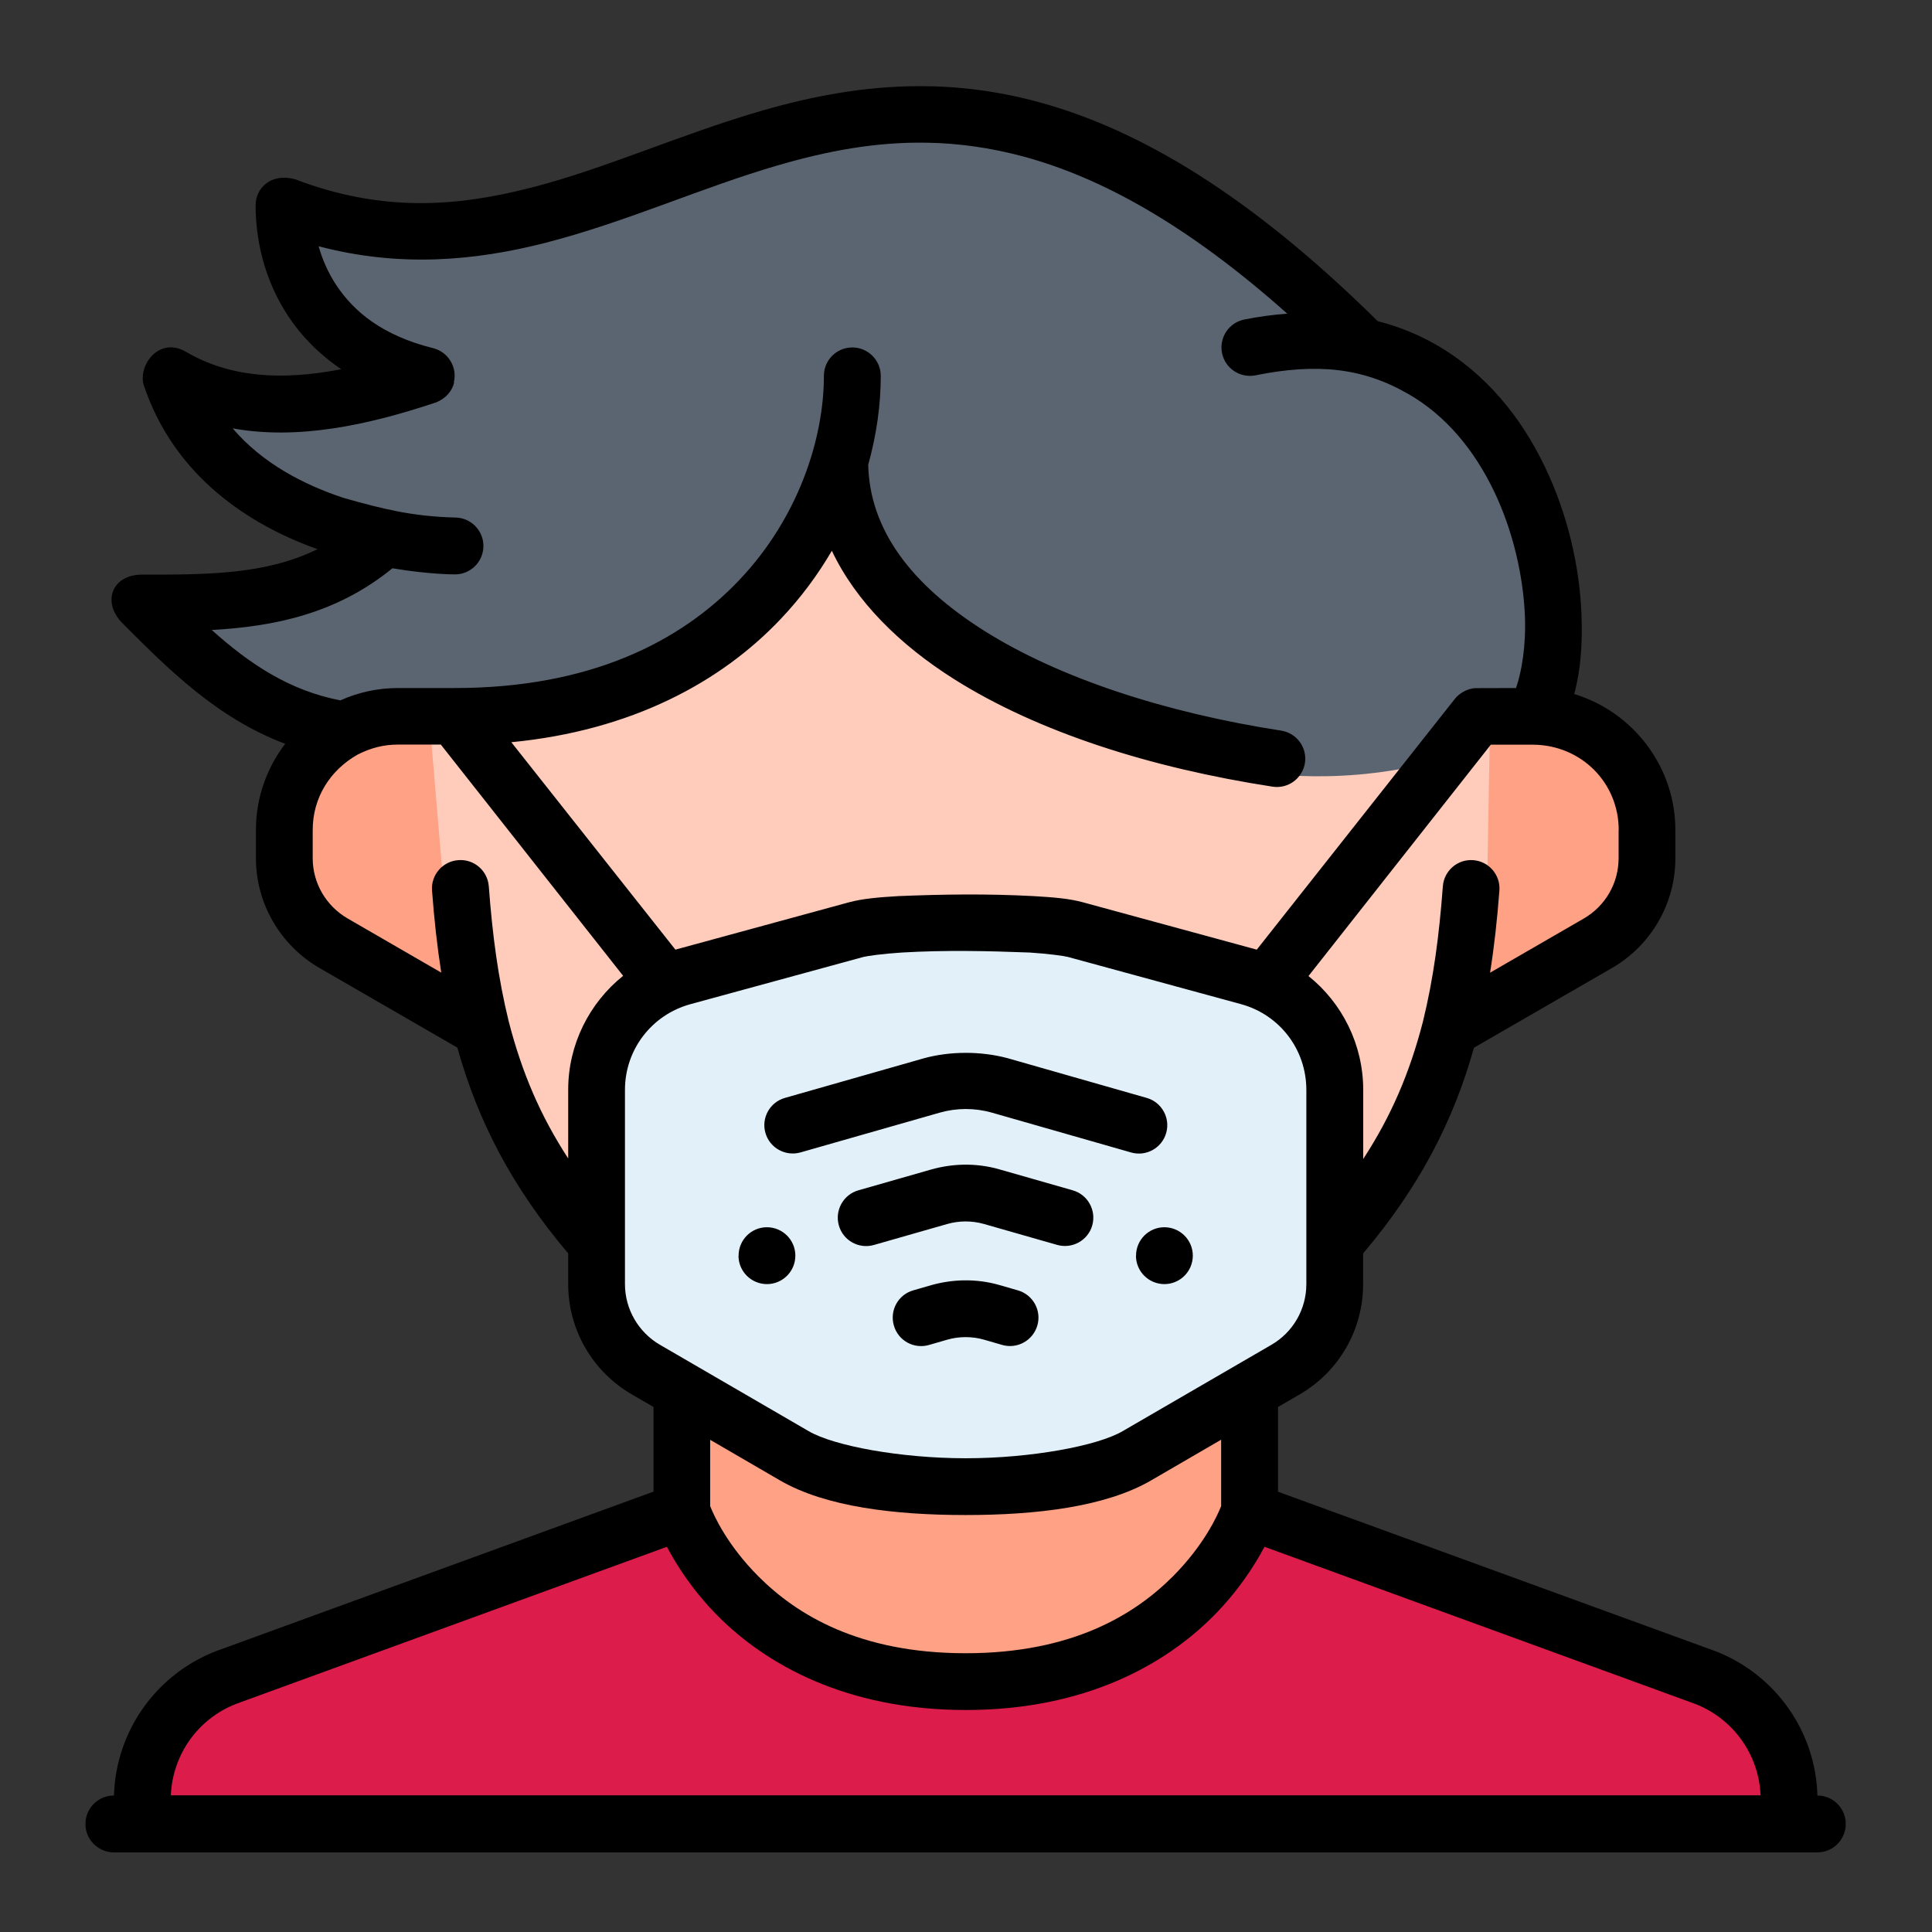
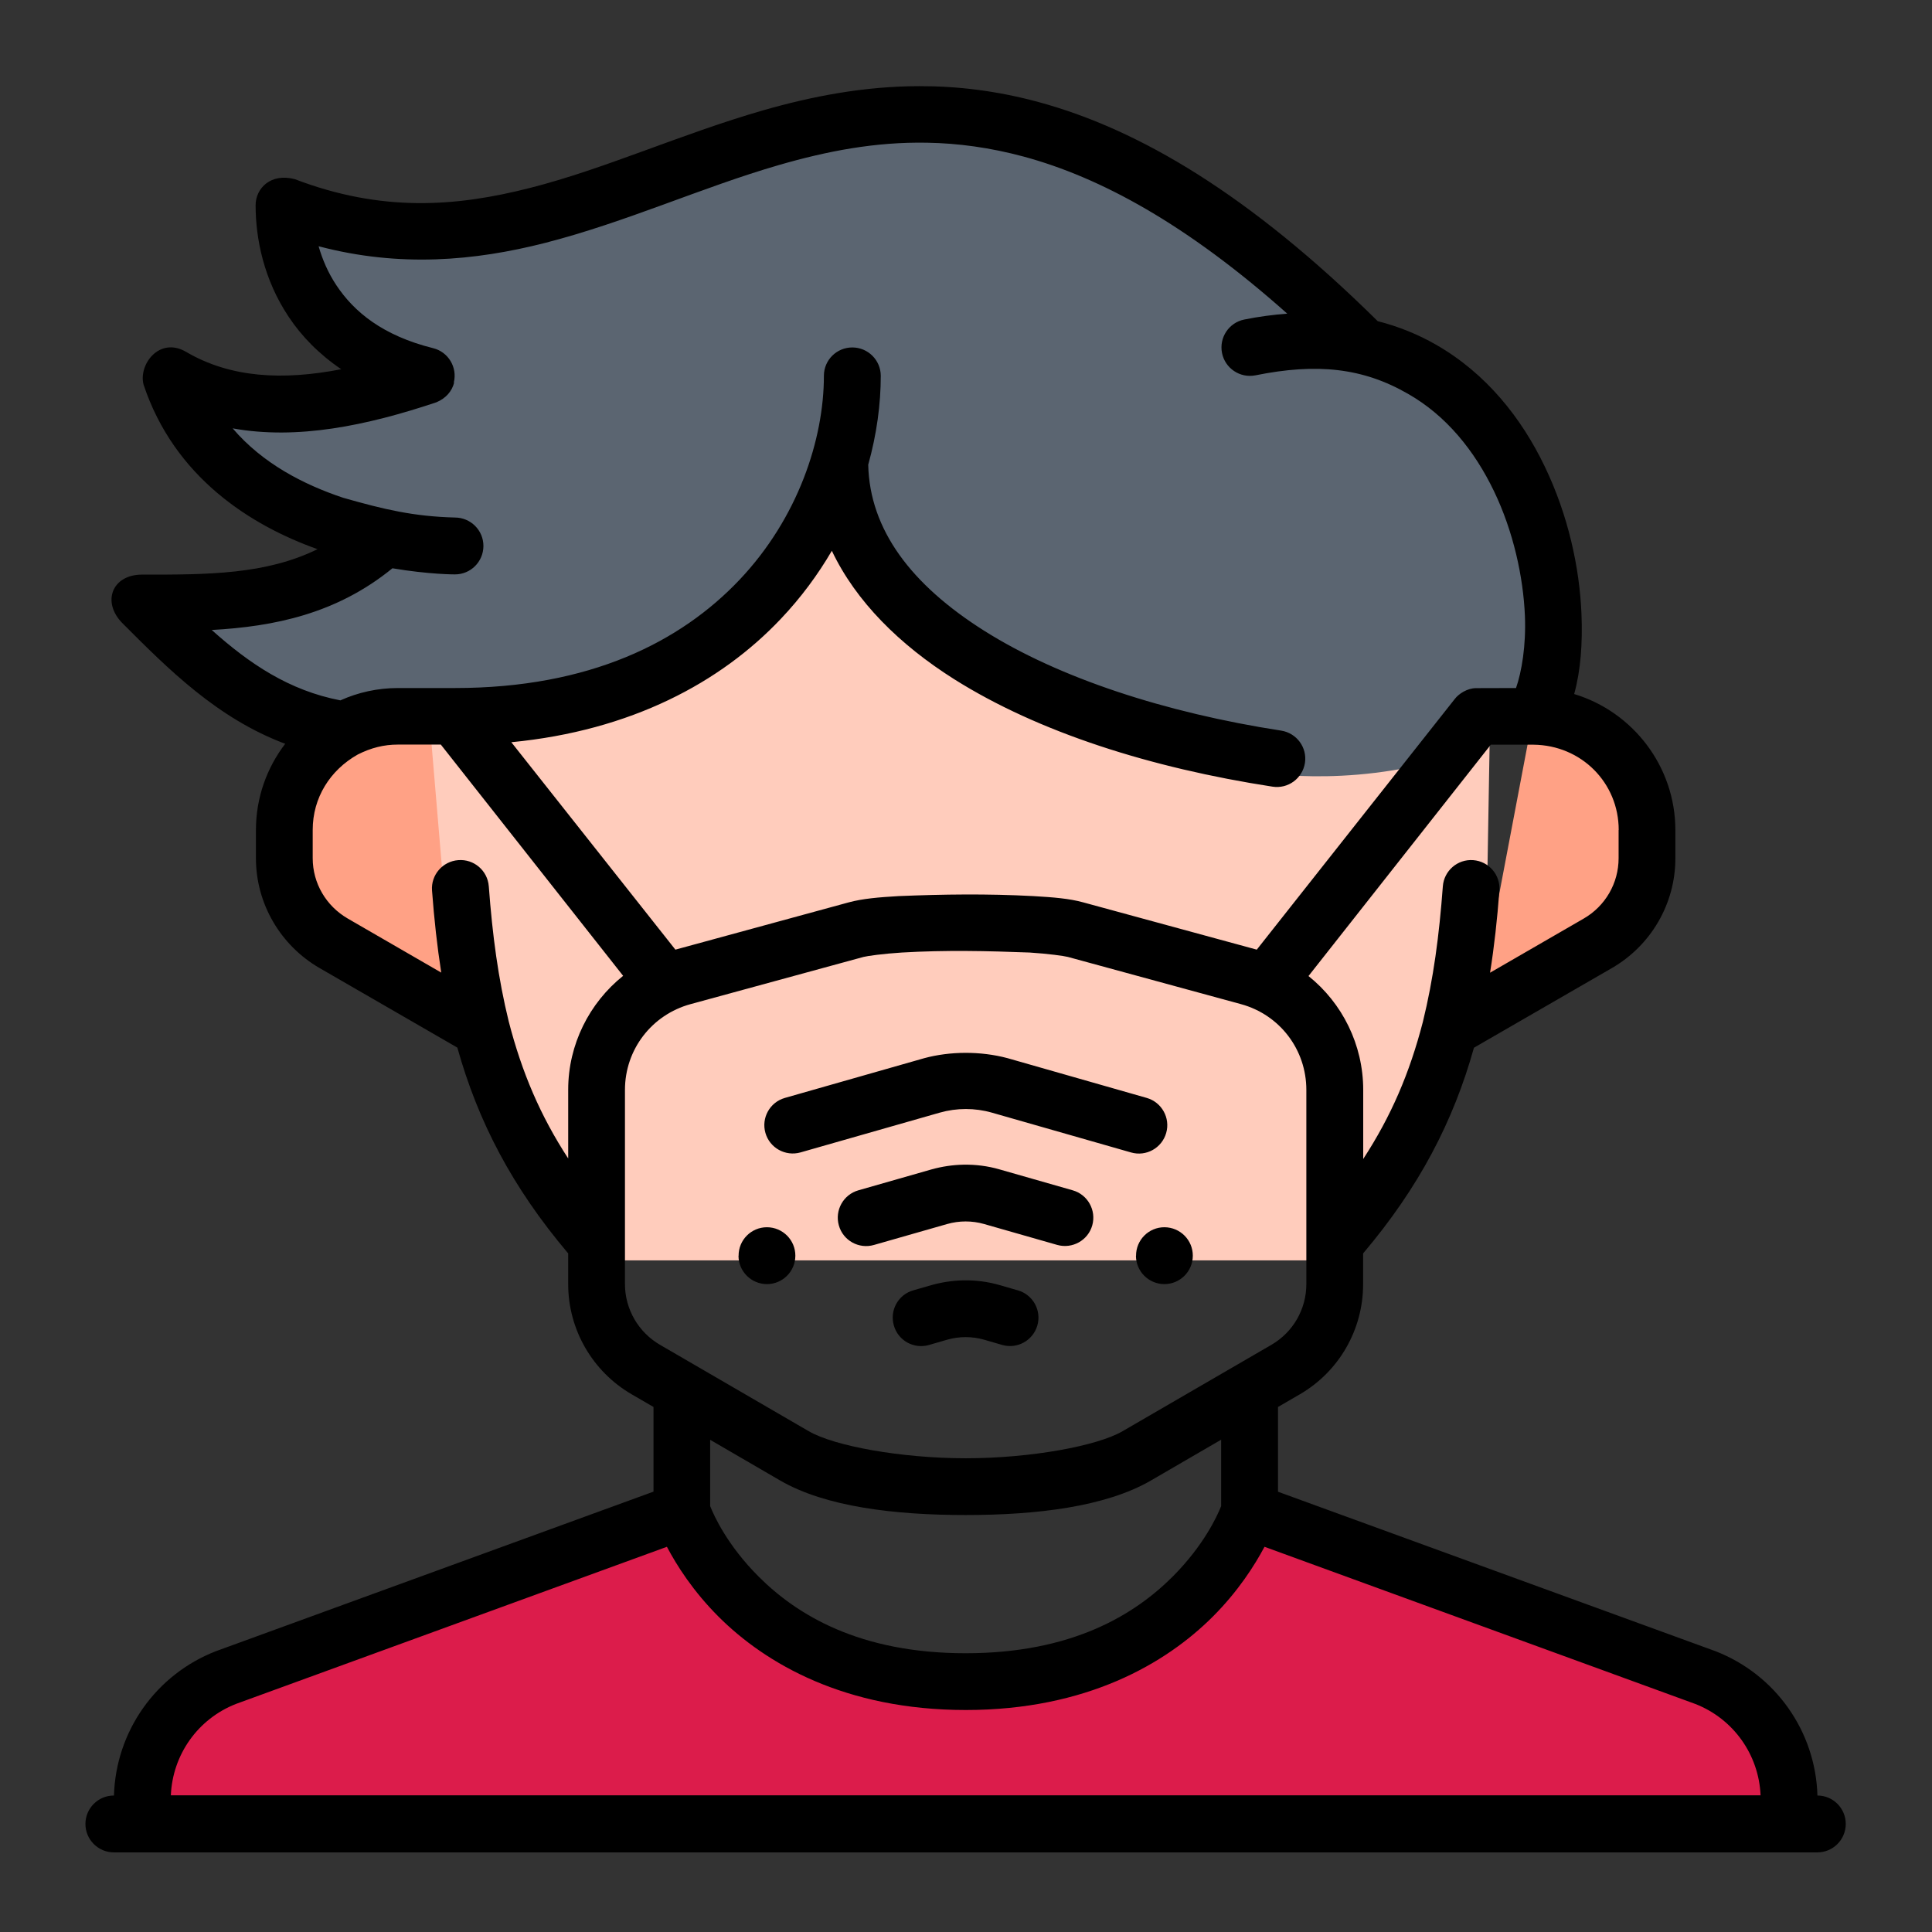
<svg xmlns="http://www.w3.org/2000/svg" xmlns:ns1="http://www.inkscape.org/namespaces/inkscape" xmlns:ns2="http://sodipodi.sourceforge.net/DTD/sodipodi-0.dtd" width="64pt" height="64pt" viewBox="0 0 22.578 22.578" version="1.1" id="svg831" ns1:version="1.1.2 (b8e25be833, 2022-02-05)" ns2:docname="Export - Unblash - 64px.svg" ns1:export-filename="E:\Icon Design\TR Icon Design Project\Carlos - Icon Design Project\Desember\Done\Filedline\06 - Ampoule.png" ns1:export-xdpi="576" ns1:export-ydpi="576">
  <rect x="0" y="0" width="22.578" height="22.578" fill="#333333" stroke="none" />
  <defs id="defs825">
    <pattern id="EMFhbasepattern" patternUnits="userSpaceOnUse" width="6" height="6" x="0" y="0" />
    <pattern id="EMFhbasepattern-9" patternUnits="userSpaceOnUse" width="6" height="6" x="0" y="0" />
    <pattern id="EMFhbasepattern-0" patternUnits="userSpaceOnUse" width="6" height="6" x="0" y="0" />
    <pattern id="EMFhbasepattern-7" patternUnits="userSpaceOnUse" width="6" height="6" x="0" y="0" />
    <pattern id="EMFhbasepattern-2" patternUnits="userSpaceOnUse" width="6" height="6" x="0" y="0" />
    <pattern id="EMFhbasepattern-98" patternUnits="userSpaceOnUse" width="6" height="6" x="0" y="0" />
    <pattern id="EMFhbasepattern-6" patternUnits="userSpaceOnUse" width="6" height="6" x="0" y="0" />
    <pattern id="EMFhbasepattern-01" patternUnits="userSpaceOnUse" width="6" height="6" x="0" y="0" />
    <pattern id="EMFhbasepattern-07" patternUnits="userSpaceOnUse" width="6" height="6" x="0" y="0" />
    <pattern id="EMFhbasepattern-8" patternUnits="userSpaceOnUse" width="6" height="6" x="0" y="0" />
    <pattern id="EMFhbasepattern-4" patternUnits="userSpaceOnUse" width="6" height="6" x="0" y="0" />
    <pattern id="EMFhbasepattern-40" patternUnits="userSpaceOnUse" width="6" height="6" x="0" y="0" />
    <pattern id="EMFhbasepattern-08" patternUnits="userSpaceOnUse" width="6" height="6" x="0" y="0" />
    <pattern id="EMFhbasepattern-04" patternUnits="userSpaceOnUse" width="6" height="6" x="0" y="0" />
    <pattern id="EMFhbasepattern-014" patternUnits="userSpaceOnUse" width="6" height="6" x="0" y="0" />
    <pattern id="EMFhbasepattern-27" patternUnits="userSpaceOnUse" width="6" height="6" x="0" y="0" />
    <pattern id="EMFhbasepattern-09" patternUnits="userSpaceOnUse" width="6" height="6" x="0" y="0" />
    <pattern id="EMFhbasepattern-5" patternUnits="userSpaceOnUse" width="6" height="6" x="0" y="0" />
    <pattern id="EMFhbasepattern-018" patternUnits="userSpaceOnUse" width="6" height="6" x="0" y="0" />
  </defs>
  <ns2:namedview id="base" pagecolor="#ffffff" bordercolor="#666666" borderopacity="1.0" ns1:pageopacity="0.0" ns1:pageshadow="2" ns1:zoom="6.5876941" ns1:cx="18.063984" ns1:cy="47.057437" ns1:document-units="pt" ns1:current-layer="layer1" showgrid="false" units="pt" ns1:window-width="1920" ns1:window-height="1057" ns1:window-x="-8" ns1:window-y="-8" ns1:window-maximized="1" ns1:pagecheckerboard="true" ns1:showpageshadow="false" ns1:object-paths="true" ns1:snap-intersection-paths="true" ns1:snap-smooth-nodes="true" ns1:snap-midpoints="true" showguides="true" ns1:snap-bbox="true" ns1:bbox-nodes="true" ns1:snap-nodes="false" ns1:snap-global="true" ns1:snap-others="false">
    <ns1:grid type="xygrid" id="grid1378" />
    <ns2:guide position="0.97,21.608" orientation="78,0" id="guide1380" ns1:locked="false" />
    <ns2:guide position="0.97,0.97" orientation="0,78" id="guide1382" ns1:locked="false" />
    <ns2:guide position="21.608,0.97" orientation="-78,0" id="guide1384" ns1:locked="false" />
    <ns2:guide position="21.608,21.608" orientation="0,-78" id="guide1386" ns1:locked="false" />
  </ns2:namedview>
  <g ns1:label="Icon" ns1:groupmode="layer" id="layer1" transform="translate(0,-274.422)">
    <g id="g17139" style="display:inline;stroke-width:0.798" transform="matrix(1.254,0,0,1.254,38.493,-76.041)">
      <g id="g759575" style="stroke-width:0.798">
-         <path style="color:#000000;fill:#ffa185;fill-opacity:1;stroke-width:0.798;stroke-linecap:round;stroke-linejoin:round;-inkscape-stroke:none" d="m -16.984,289.175 1.283,-0.741 c 0.339,-0.196 0.551,-0.558 0.551,-0.952 v -0.246 c 0,-0.678 -0.554,-1.234 -1.232,-1.234 h -0.493 z" id="path97336" ns2:nodetypes="ccssscc" />
-         <path style="fill:#ffa185;fill-opacity:1;stroke:none;stroke-width:0.422;stroke-linecap:round;stroke-linejoin:round;stroke-opacity:1;stop-color:#000000" d="m -19.05,291.905 v 3.772 h -5.292 v -3.772 z" id="path48136" />
+         <path style="color:#000000;fill:#ffa185;fill-opacity:1;stroke-width:0.798;stroke-linecap:round;stroke-linejoin:round;-inkscape-stroke:none" d="m -16.984,289.175 1.283,-0.741 c 0.339,-0.196 0.551,-0.558 0.551,-0.952 v -0.246 c 0,-0.678 -0.554,-1.234 -1.232,-1.234 z" id="path97336" ns2:nodetypes="ccssscc" />
        <path style="color:#000000;fill:#ffa185;fill-opacity:1;stroke-width:0.798;stroke-linecap:round;stroke-linejoin:round;-inkscape-stroke:none" d="m -26.528,286.022 -0.487,1e-5 c -0.67,0 -1.217,0.549 -1.217,1.219 v 0.243 c 0,0.389 0.21,0.747 0.545,0.94 l 1.267,0.732 z" id="path97330" ns2:nodetypes="ccssccc" />
        <path style="color:#000000;fill:#ffccbc;stroke-width:0.798;stroke-linecap:round;stroke-linejoin:round;-inkscape-stroke:none" d="m -22.45,282.48 a 0.259,0.259 0 0 0 -0.176,0.011 l -4.053,1.793 a 0.259,0.259 0 0 0 -0.153,0.258 l 0.271,3.215 c 0.1,1.351 0.411,2.352 1.304,3.375 a 0.259,0.259 0 0 0 0.197,0.09 h 6.724 a 0.259,0.259 0 0 0 0.195,-0.09 c 0.894,-1.024 1.204,-2.025 1.304,-3.377 a 0.259,0.259 0 0 0 0,-0.015 l 0.059,-3.413 a 0.259,0.259 0 0 0 -0.187,-0.254 z" id="path97342" />
        <path style="color:#000000;fill:#5b6571;stroke-width:0.798;stroke-linecap:round;stroke-linejoin:round;-inkscape-stroke:none" d="m -21.058,280.519 c -0.404,-0.111 -0.788,-0.148 -1.154,-0.145 -0.471,0.008 -0.913,0.096 -1.332,0.216 -0.745,0.213 -1.422,0.524 -2.099,0.699 -0.677,0.176 -1.343,0.343 -2.121,0.056 -0.228,-0.08 -0.385,0.066 -0.385,0.223 0,0.297 0.072,0.548 0.294,0.885 0.117,0.177 0.276,0.343 0.482,0.483 -0.518,0.1 -0.933,0.264 -1.336,0.04 -0.075,-0.055 -0.163,-0.07 -0.244,-0.044 -0.136,0.045 -0.209,0.191 -0.163,0.327 0.28,0.84 1.019,1.105 1.632,1.324 -0.467,0.23 -0.989,0.337 -1.588,0.336 -0.141,5.6e-4 -0.255,0.115 -0.256,0.256 -2.06e-4,0.077 0.034,0.15 0.099,0.206 0.511,0.512 0.966,0.823 1.858,0.958 1.19,0.002 2.217,-0.285 3.036,-0.709 0.583,-0.302 1.059,-0.614 1.387,-1.162 0.22,0.473 0.628,0.757 1.14,1.075 0.76,0.472 1.765,0.969 2.86,1.137 0.36,0.035 1.26,0.13 2.406,-0.377 0.066,-0.038 0.132,-0.059 0.165,-0.117 0.155,-0.233 0.214,-0.535 0.222,-0.881 0.007,-0.346 -0.046,-0.7 -0.171,-1.083 -0.234,-0.72 -0.77,-1.405 -1.619,-1.668 -1.176,-1.175 -2.191,-1.781 -3.114,-2.034 z" id="path96484" ns2:nodetypes="ccccccscccccccccscccccccccc" />
-         <path style="color:#000000;fill:#e2f0fa;stroke-width:0.798;stroke-linecap:round;stroke-linejoin:round;-inkscape-stroke:none" d="m -21.695,287.932 c -0.361,-0.008 -0.71,0.019 -1.045,0.071 l -1.543,0.421 c -0.565,0.154 -0.959,0.67 -0.959,1.255 v 1.734 c 0,0.404 0.216,0.777 0.565,0.98 l 1.328,0.772 c 0.406,0.235 1.024,0.309 1.655,0.309 0.631,0 1.248,-0.073 1.653,-0.309 l 1.33,-0.772 c 0.349,-0.203 0.563,-0.576 0.563,-0.98 v -1.734 c 2e-6,-0.585 -0.393,-1.101 -0.957,-1.255 l -1.545,-0.421 c -0.352,-0.073 -0.707,-0.068 -1.044,-0.071 z" id="path97878" ns2:nodetypes="ccsssccsccccccc" />
        <path style="color:#000000;fill:#dc1c4b;stroke-width:0.798;stroke-linecap:round;stroke-linejoin:round;-inkscape-stroke:none" d="m -29.359,296.084 v 0.223 c -5.64e-4,0.146 0.117,0.265 0.264,0.266 h 14.854 c 0.147,5.6e-4 0.266,-0.119 0.266,-0.266 v -0.223 c 0,-0.612 -0.377,-0.999 -0.95,-1.222 l -4.032,-1.331 c -0.14,-0.051 -0.294,0.023 -0.342,0.164 0,0 -0.11,0.336 -0.465,0.691 -0.355,0.355 -0.938,0.715 -1.93,0.715 -0.992,0 -1.574,-0.36 -1.93,-0.715 -0.355,-0.355 -0.465,-0.691 -0.465,-0.691 -0.047,-0.141 -0.202,-0.215 -0.342,-0.164 l -3.978,1.331 c -0.573,0.223 -0.95,0.61 -0.95,1.222 z" id="path98085" ns2:nodetypes="sccccscccssscccs" />
      </g>
      <path id="path37200" style="color:#000000;display:inline;fill:#000000;stroke-width:0.798;stroke-linecap:round;stroke-linejoin:round;-inkscape-stroke:none" d="m -28.037,286.406 c -0.172,0.224 -0.274,0.503 -0.274,0.805 v 0.264 c 0,0.422 0.228,0.811 0.592,1.022 l 1.285,0.742 c 0.192,0.687 0.51,1.3 1.033,1.918 v 0.288 c 0,0.421 0.226,0.812 0.59,1.024 l 0.205,0.119 v 0.789 l -4.078,1.487 c -0.561,0.218 -0.933,0.749 -0.95,1.345 -0.146,-5.8e-4 -0.265,0.117 -0.266,0.264 -5.3e-4,0.147 0.119,0.266 0.266,0.266 h 15.875 c 0.146,-5.8e-4 0.264,-0.119 0.264,-0.266 -5.56e-4,-0.145 -0.118,-0.264 -0.264,-0.264 -0.017,-0.596 -0.389,-1.127 -0.95,-1.345 l -4.077,-1.486 v -0.79 l 0.205,-0.119 c 0.364,-0.212 0.588,-0.602 0.588,-1.024 v -0.288 c 0.523,-0.618 0.841,-1.231 1.033,-1.917 l 1.285,-0.742 c 0.364,-0.21 0.592,-0.599 0.592,-1.022 v -0.264 c 0,-0.596 -0.399,-1.104 -0.943,-1.268 0.061,-0.221 0.079,-0.473 0.068,-0.747 -0.018,-0.436 -0.125,-0.922 -0.342,-1.373 -0.216,-0.451 -0.546,-0.869 -1.016,-1.137 -0.164,-0.094 -0.345,-0.168 -0.541,-0.218 -1.19,-1.176 -2.221,-1.787 -3.161,-2.042 -0.387,-0.105 -0.757,-0.149 -1.111,-0.148 -0.517,4.8e-4 -1.001,0.095 -1.458,0.226 -0.769,0.222 -1.468,0.544 -2.168,0.722 -0.7,0.179 -1.388,0.226 -2.193,-0.081 -0.224,-0.06 -0.366,0.084 -0.366,0.243 0,0.309 0.075,0.691 0.309,1.041 0.119,0.179 0.281,0.346 0.489,0.487 -0.546,0.106 -1.033,0.081 -1.448,-0.163 -0.248,-0.143 -0.444,0.121 -0.394,0.307 0.287,0.862 0.996,1.311 1.621,1.533 -0.481,0.236 -1.018,0.238 -1.635,0.237 -0.283,0 -0.377,0.259 -0.182,0.454 0.427,0.428 0.883,0.885 1.514,1.122 z m 1.57,-3.365 c 0.035,-0.141 -0.051,-0.285 -0.192,-0.32 -0.474,-0.118 -0.739,-0.341 -0.902,-0.586 -0.078,-0.117 -0.131,-0.242 -0.166,-0.364 0.758,0.2 1.457,0.135 2.106,-0.03 0.762,-0.195 1.465,-0.519 2.184,-0.727 0.449,-0.13 0.9,-0.217 1.381,-0.208 0.288,0.005 0.587,0.045 0.902,0.13 0.711,0.193 1.515,0.627 2.454,1.463 -0.129,0.01 -0.263,0.027 -0.401,0.055 -0.143,0.029 -0.235,0.168 -0.207,0.311 0.028,0.143 0.167,0.237 0.311,0.209 0.574,-0.116 1.002,-0.07 1.422,0.172 0.357,0.203 0.62,0.53 0.801,0.906 0.181,0.376 0.274,0.8 0.289,1.166 0.011,0.274 -0.03,0.518 -0.083,0.67 l -0.372,0.001 c -0.083,0 -0.163,0.054 -0.198,0.1 l -1.846,2.337 -1.619,-0.441 c -0.127,-0.035 -0.274,-0.047 -0.463,-0.058 -0.432,-0.023 -0.842,-0.017 -1.256,0 -0.189,0.011 -0.336,0.024 -0.463,0.058 l -1.617,0.441 -1.529,-1.933 c 1.117,-0.108 1.951,-0.557 2.511,-1.149 0.189,-0.199 0.347,-0.414 0.476,-0.635 0.224,0.472 0.631,0.875 1.139,1.196 0.787,0.496 1.833,0.827 2.967,1.002 0.145,0.023 0.28,-0.076 0.303,-0.221 0.022,-0.144 -0.077,-0.278 -0.221,-0.301 -1.082,-0.167 -2.071,-0.491 -2.767,-0.93 -0.683,-0.431 -1.068,-0.943 -1.082,-1.548 0.079,-0.283 0.117,-0.564 0.117,-0.829 -5.55e-4,-0.145 -0.118,-0.263 -0.264,-0.264 -0.146,-8.6e-4 -0.266,0.117 -0.266,0.264 0,0.591 -0.241,1.326 -0.787,1.902 -0.546,0.576 -1.391,1.008 -2.652,1.008 h -0.53 c -0.191,0 -0.373,0.041 -0.537,0.115 -0.478,-0.092 -0.847,-0.341 -1.199,-0.656 0.578,-0.032 1.162,-0.149 1.684,-0.575 0.343,0.058 0.582,0.057 0.582,0.057 0.146,5.8e-4 0.265,-0.117 0.266,-0.264 5.82e-4,-0.147 -0.119,-0.266 -0.266,-0.266 -0.384,-0.01 -0.659,-0.075 -1.041,-0.184 -0.371,-0.124 -0.751,-0.32 -1.03,-0.647 0.602,0.109 1.248,-0.025 1.899,-0.243 0.09,-0.038 0.145,-0.104 0.165,-0.183 z m 0.326,4.695 c -0.011,-0.147 -0.139,-0.256 -0.285,-0.244 -0.145,0.011 -0.255,0.138 -0.244,0.283 0.02,0.268 0.048,0.522 0.086,0.765 l -0.87,-0.503 c -0.203,-0.117 -0.328,-0.33 -0.328,-0.563 v -0.264 c 0,-0.299 0.161,-0.556 0.419,-0.702 0.124,-0.063 0.245,-0.093 0.374,-0.093 h 0.401 l 1.699,2.155 c -0.315,0.252 -0.512,0.64 -0.512,1.061 v 0.641 c -0.26,-0.399 -0.431,-0.8 -0.554,-1.276 -0.098,-0.399 -0.152,-0.802 -0.186,-1.262 z m 10.529,-0.526 v 0.264 c 0,0.232 -0.123,0.446 -0.326,0.563 l -0.872,0.504 c 0.039,-0.244 0.067,-0.498 0.087,-0.766 0.011,-0.146 -0.099,-0.272 -0.244,-0.283 -0.146,-0.011 -0.272,0.099 -0.283,0.244 -0.034,0.458 -0.087,0.86 -0.186,1.263 -0.124,0.479 -0.296,0.879 -0.556,1.278 V 289.633 c 2e-6,-0.421 -0.195,-0.809 -0.51,-1.061 l 1.699,-2.156 h 0.398 c 0.447,0.005 0.794,0.356 0.794,0.795 z m -5.488,1.143 c 0.174,0.011 0.322,0.032 0.356,0.041 l 1.613,0.44 c 0.362,0.099 0.609,0.424 0.609,0.799 v 1.81 c 2e-6,0.234 -0.124,0.449 -0.326,0.566 l -1.387,0.805 c -0.235,0.137 -0.855,0.252 -1.461,0.252 -0.606,0 -1.228,-0.115 -1.463,-0.252 l -1.386,-0.805 c -0.202,-0.117 -0.327,-0.333 -0.327,-0.566 6.62e-4,-0.604 0,-1.205 0,-1.81 0,-0.375 0.249,-0.7 0.611,-0.799 l 1.612,-0.44 c 0.034,-0.009 0.183,-0.03 0.357,-0.041 0.41,-0.024 0.796,-0.015 1.192,0 z m -2.282,1.355 c -0.14,0.04 -0.221,0.186 -0.181,0.326 0.04,0.14 0.186,0.221 0.326,0.182 0.433,-0.124 0.866,-0.247 1.299,-0.371 0.158,-0.045 0.327,-0.045 0.485,0 0.433,0.124 0.864,0.247 1.297,0.371 0.141,0.041 0.288,-0.041 0.328,-0.182 0.04,-0.14 -0.042,-0.286 -0.181,-0.326 -0.433,-0.124 -0.866,-0.247 -1.299,-0.371 -0.252,-0.067 -0.535,-0.064 -0.773,0 z m 1.664,0.622 c -0.1,0.002 -0.2,0.017 -0.297,0.044 l -0.682,0.195 c -0.14,0.04 -0.221,0.186 -0.182,0.326 0.039,0.142 0.187,0.224 0.328,0.183 l 0.682,-0.195 c 0.112,-0.032 0.232,-0.032 0.344,0 l 0.682,0.195 c 0.141,0.039 0.287,-0.043 0.326,-0.183 0.039,-0.14 -0.042,-0.286 -0.182,-0.326 l -0.682,-0.195 c -0.11,-0.032 -0.224,-0.046 -0.337,-0.044 z m -2.096,0.849 c 5.82e-4,0.146 0.119,0.264 0.266,0.264 0.145,-5.7e-4 0.263,-0.118 0.264,-0.264 5.82e-4,-0.146 -0.117,-0.265 -0.264,-0.266 -0.147,-5.7e-4 -0.266,0.119 -0.265,0.266 z m 3.704,0 c 5.82e-4,0.146 0.119,0.264 0.266,0.264 0.145,-5.7e-4 0.263,-0.118 0.264,-0.264 5.82e-4,-0.146 -0.117,-0.265 -0.264,-0.266 -0.147,-5.7e-4 -0.266,0.119 -0.265,0.266 z m -1.608,0.229 c -0.1,0.002 -0.2,0.017 -0.297,0.044 l -0.17,0.049 c -0.141,0.04 -0.222,0.187 -0.181,0.328 0.04,0.141 0.187,0.222 0.328,0.181 l 0.169,-0.049 c 0.112,-0.032 0.232,-0.032 0.344,0 l 0.169,0.049 c 0.14,0.04 0.286,-0.041 0.327,-0.181 0.041,-0.141 -0.041,-0.288 -0.182,-0.328 l -0.17,-0.049 c -0.11,-0.032 -0.224,-0.046 -0.337,-0.044 z m 2.402,1.485 v 0.619 c -0.037,0.093 -0.162,0.366 -0.451,0.656 -0.355,0.355 -0.937,0.715 -1.93,0.715 -0.992,0 -1.574,-0.359 -1.93,-0.715 -0.289,-0.289 -0.414,-0.563 -0.451,-0.656 v -0.618 l 0.652,0.379 c 0.424,0.246 1.069,0.322 1.729,0.322 0.659,0 1.303,-0.076 1.727,-0.322 z m -5.165,0.998 c 0.091,0.173 0.244,0.414 0.48,0.65 0.438,0.438 1.18,0.871 2.305,0.871 1.124,0 1.864,-0.432 2.303,-0.871 0.236,-0.236 0.389,-0.477 0.481,-0.65 l 4.013,1.464 c 0.356,0.138 0.594,0.473 0.61,0.852 h -14.815 c 0.016,-0.379 0.252,-0.713 0.608,-0.852 z" ns2:nodetypes="csscccscccccsccscccccscccsscscscsscsccscccccccccsccssccccccssccccccccccscccccscccccssccccsccccccccccssccccscccscccccccsccccsscccccsccccccccscccccccscccsccccccccsssssscsssccssccccccsccssscccscccssscccccccccc" />
    </g>
  </g>
</svg>